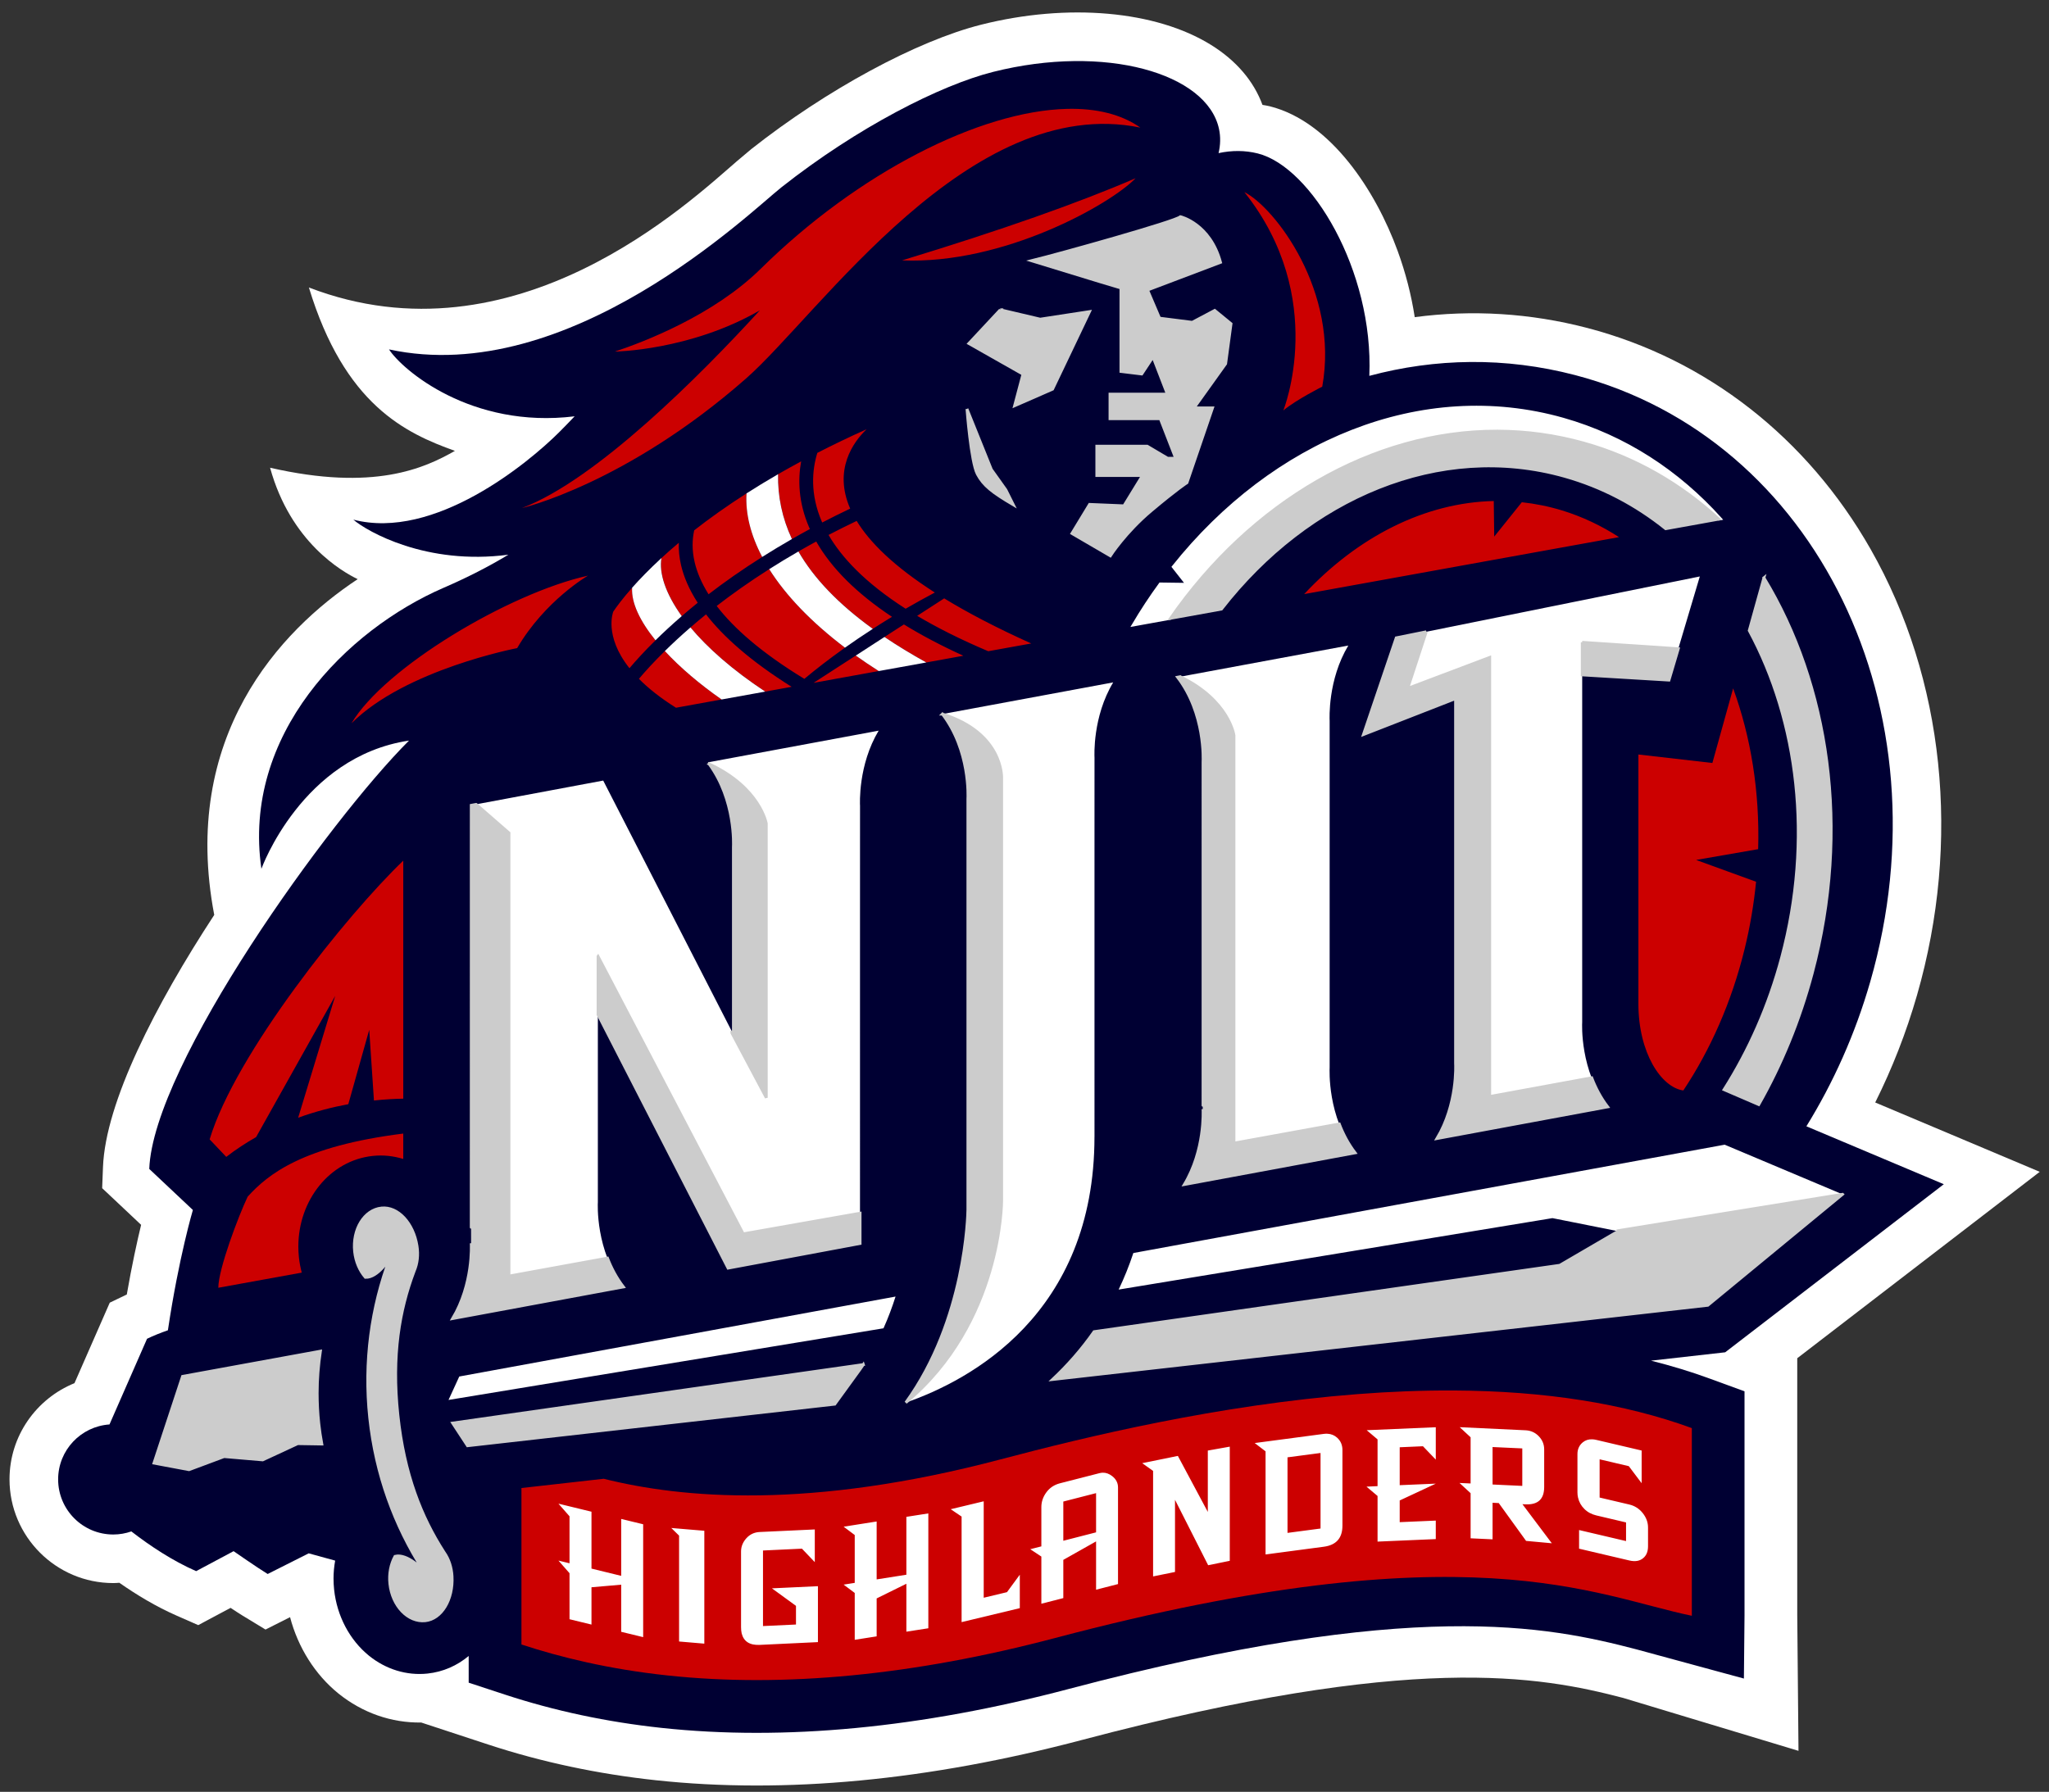
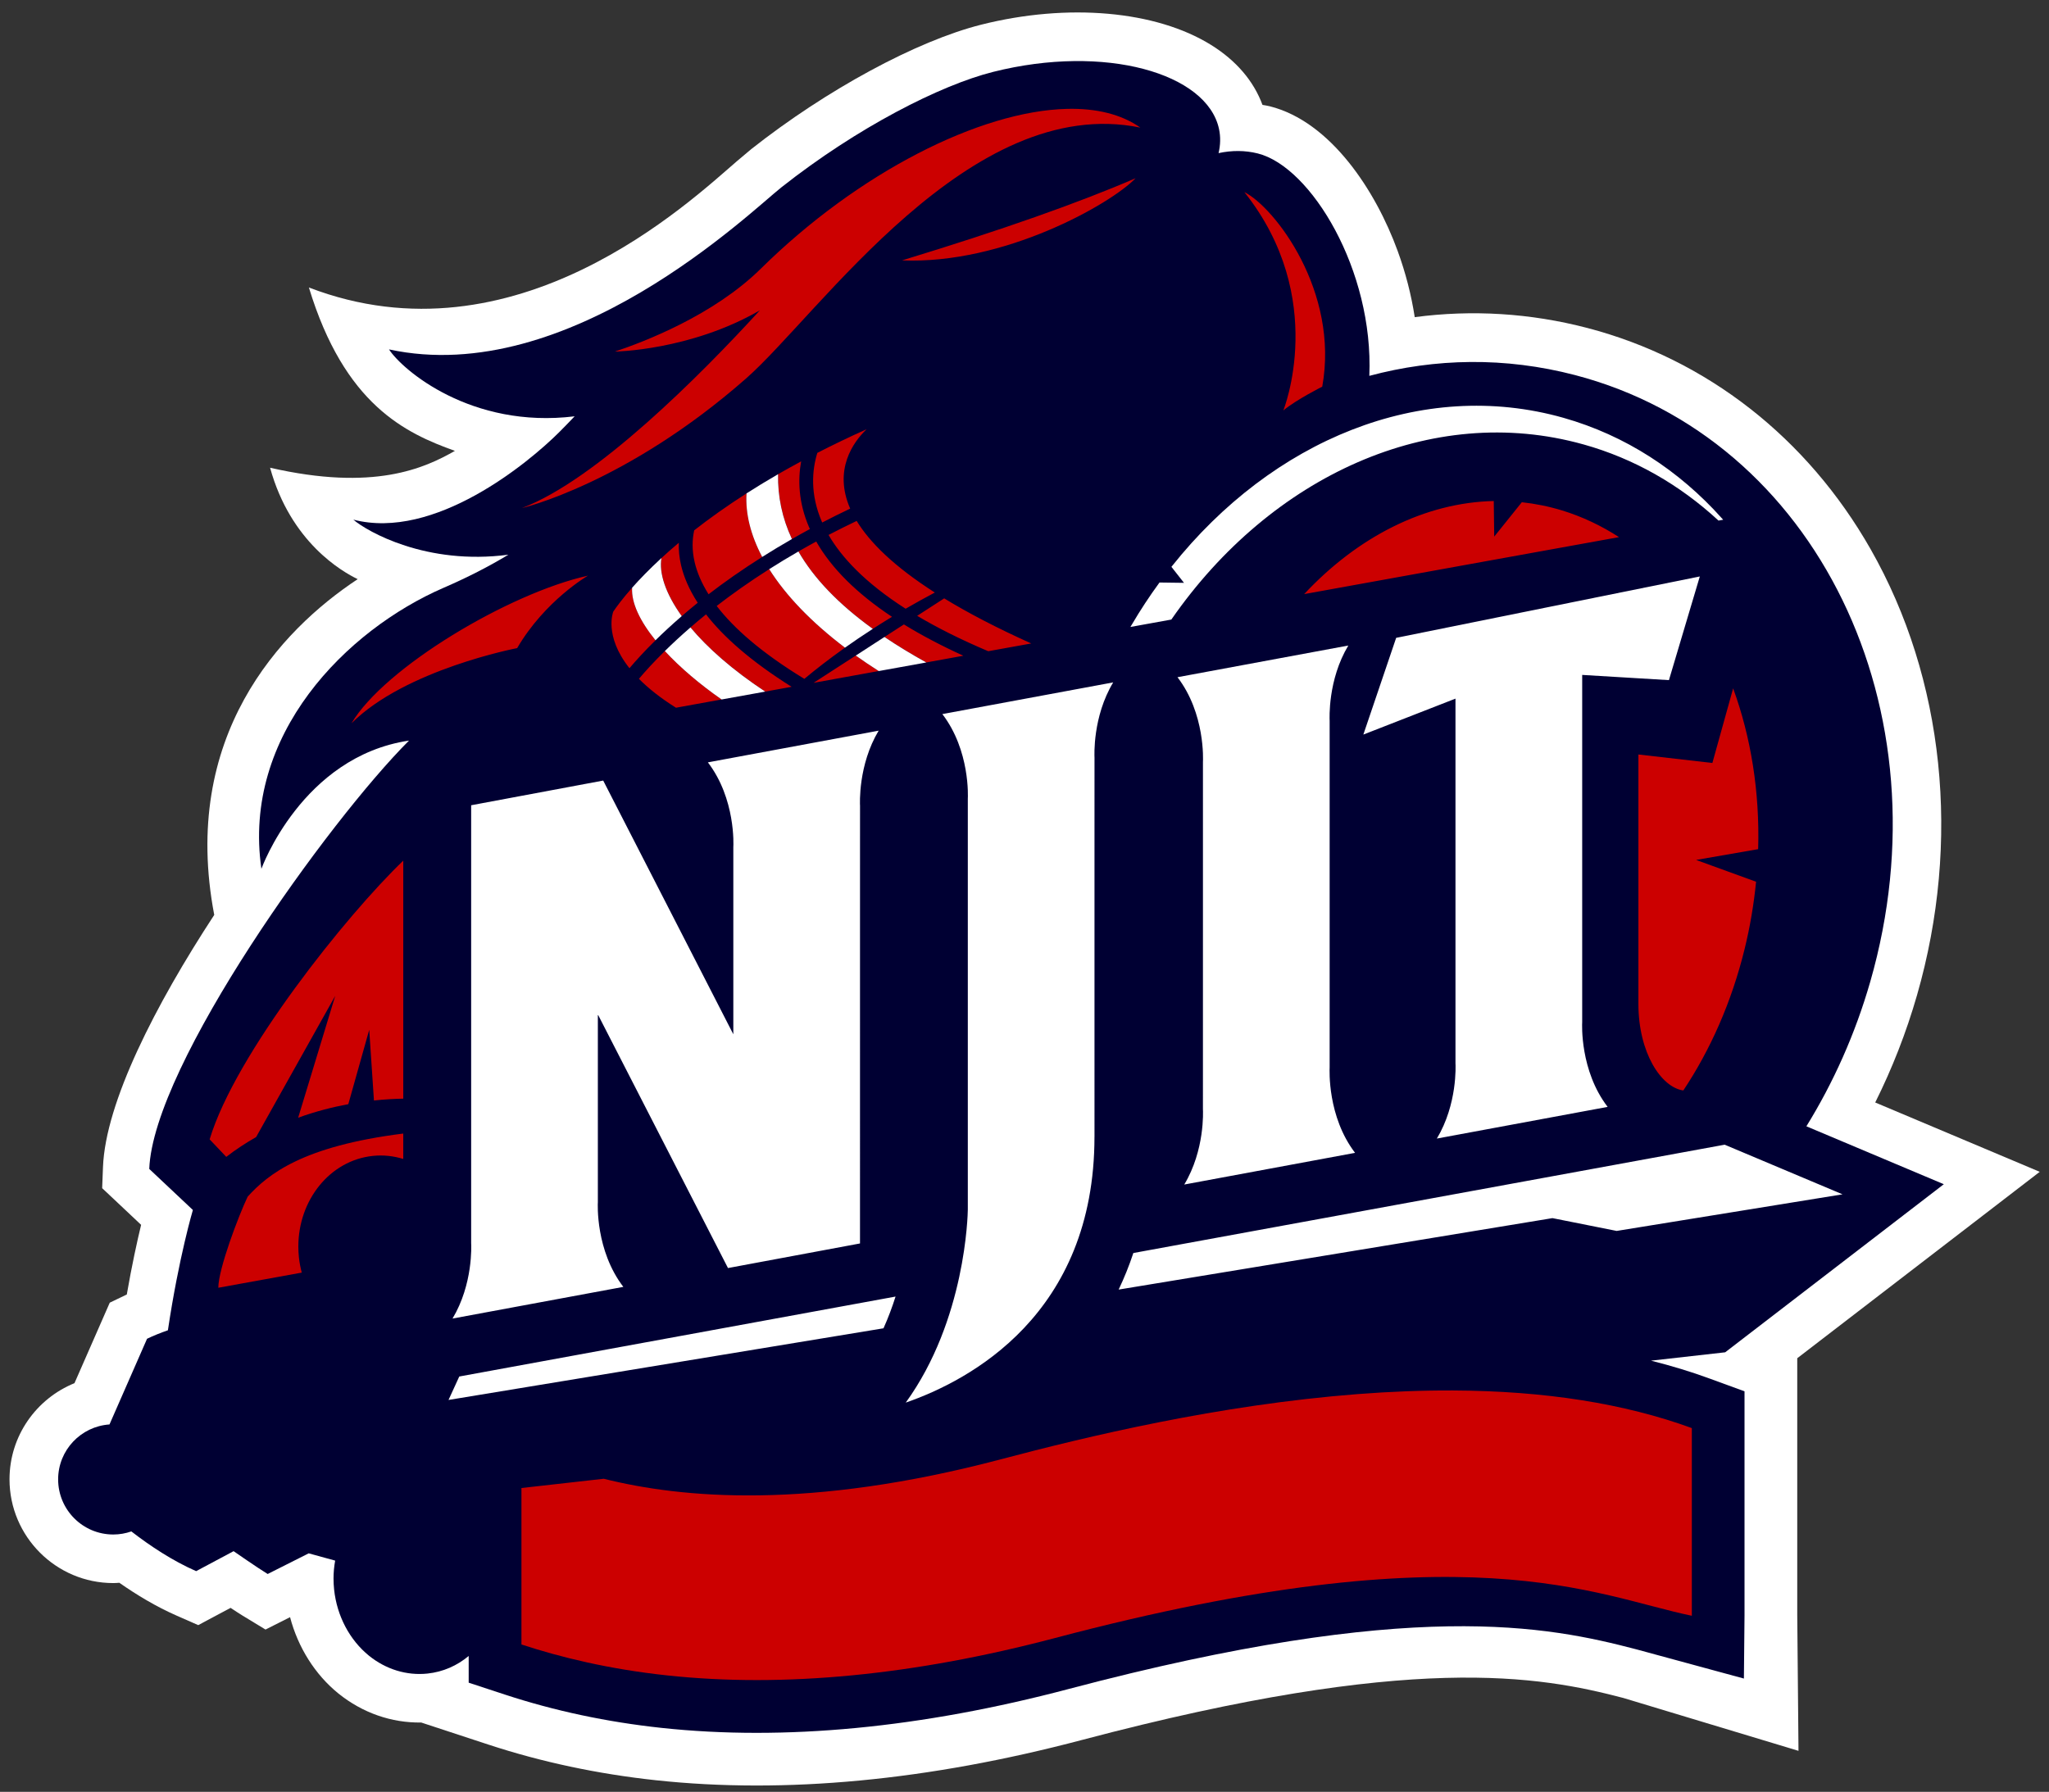
<svg xmlns="http://www.w3.org/2000/svg" xml:space="preserve" height="190.82" viewBox="0 0 218.151 190.821" width="218.15" version="1.1">
  <rect x="0" y="0" width="218.151" height="190.821" fill="#333333" stroke="none" />
  <g transform="matrix(1.25 0 0 -1.25 -459.31 829.24)">
    <g style="" transform="translate(.809 .539)">
      <path d="m534.73 558.68 5.641 4.339-6.558 2.765-7.455 3.142c1.436 2.88 2.639 5.935 3.562 9.149 3.769 13.112 2.328 26.958-3.952 37.988-5.407 9.498-13.973 16.192-24.121 18.846-4.873 1.274-9.835 1.57-14.71 0.924-0.288 1.87-0.769 3.762-1.458 5.65-1.859 5.102-5.695 11.017-10.906 12.32-0.199 0.05-0.403 0.076-0.605 0.114-0.745 2.023-2.231 3.775-4.378 5.108-4.694 2.921-12.194 3.583-19.571 1.728-5.491-1.38-13.18-5.542-19.585-10.598l-1.234-1.038c-4.02-3.458-18.859-17.518-36.452-10.757 3.032-9.982 8.209-12.403 12.437-13.919-2.6-1.481-6.901-3.462-15.743-1.436 1.751-6.354 6.134-8.848 7.462-9.493-6.619-4.372-15.112-13.436-12.218-28.606-4.993-7.631-9.263-15.958-9.476-21.485l-0.07-1.795 1.308-1.23 2.01-1.894c-0.346-1.43-0.79-3.458-1.22-5.935-0.022-0.011-0.044-0.019-0.066-0.03l-1.385-0.666-0.616-1.406-2.389-5.452c-3.24-1.314-5.533-4.488-5.533-8.191 0-4.874 3.967-8.84 8.842-8.84 0.173 0 0.342 0.014 0.512 0.025 1.478-1.033 3.131-2.03 4.879-2.798l1.842-0.809 1.774 0.948 0.981 0.522c0.376-0.251 0.736-0.485 1.008-0.652l1.967-1.195 2.054 1.037 0.036 0.018c0.677-2.57 2.112-4.876 4.117-6.502 2.051-1.654 4.524-2.512 7.055-2.474l5.73-1.883c4.512-1.483 9.31-2.503 14.262-3.035 10.999-1.183 23.214-0.025 36.307 3.438 28.156 7.447 38.942 5.442 46.079 3.575l14.929-4.507c0 0-0.101 11.449-0.106 11.566v21.882" fill="#fff" />
      <path d="m507.26 546.93 6.319 0.713 18.622 14.32-11.705 4.934c2.302 3.731 4.158 7.862 5.44 12.32 6.659 23.17-4.596 46.306-25.139 51.679-5.963 1.559-11.914 1.441-17.527-0.064 0.38 8.981-4.962 17.812-9.504 18.948-1.092 0.272-2.214 0.27-3.337 0.028 0.162 0.692 0.182 1.385 0.037 2.06-1.019 4.75-9.709 7.259-19.237 4.861-4.49-1.128-11.572-4.734-18.028-9.83-2.624-2.072-18.097-17.129-33.428-13.814 1.129-1.746 7.003-6.781 15.811-5.7-0.434-0.455-0.869-0.905-1.308-1.344-2.624-2.624-10.638-9.256-17.543-7.459 1.188-1.019 6.23-3.911 13.208-2.986-1.622-0.982-3.451-1.925-5.508-2.816-8.289-3.592-17.185-12.526-15.529-23.944 0 0 3.446 9.56 12.572 10.922-6.791-6.78-21.782-27.592-22.124-36.493l3.716-3.498s-1.194-4.004-2.128-10.247c-0.63-0.221-1.229-0.46-1.776-0.724l-3.199-7.3c-2.442-0.167-4.374-2.195-4.374-4.679 0-2.594 2.102-4.697 4.697-4.697 0.54 0 1.055 0.095 1.538 0.263 1.584-1.225 3.493-2.495 5.519-3.385l3.19 1.702s2.046-1.423 2.903-1.945l3.494 1.76s1.279-0.352 2.254-0.619c-0.089-0.497-0.139-1.004-0.139-1.525 0-0.313 0.018-0.632 0.051-0.952 0.239-2.239 1.322-4.289 2.972-5.628 1.446-1.165 3.215-1.705 4.985-1.518 1.33 0.142 2.522 0.677 3.504 1.498v-2.275l3.088-1.015c4.211-1.385 8.698-2.339 13.339-2.837 10.45-1.122 22.118-0.007 34.679 3.316 29.297 7.747 40.77 5.359 48.364 3.373l9.145-2.485 0.052 5.344v19.127l-2.946 1.078c-1.598 0.587-3.274 1.097-5.018 1.534" fill="#003" />
      <path d="m179.96 62.061-32.328 6.537-3.494 10.301 9.809-3.828v38.828c0.015 0.222 0.215 4.36-1.982 8.023l18.182-3.373c-2.967-3.873-2.721-8.845-2.709-9.021v-36.982l9.236 0.555 3.287-11.039zm-37.424 7.356-18.186 3.373c2.966 3.872 2.722 8.841 2.711 9.02 0 0 0.001 37.056-0.002 36.977 0.013 0.225 0.212 4.368-1.988 8.031l18.186-3.375c-2.962-3.876-2.716-8.854-2.707-9.098v-36.904c-0.009-0.224-0.211-4.36 1.986-8.023zm-25.033 3.926-18.187 3.375c2.967 3.874 2.723 8.841 2.711 9.021v43.746c-0.006 0.529-0.228 11.753-6.609 20.557 6.768-2.345 20.094-9.366 20.094-28.326h0.002s-0.001-40.42 0.002-40.348c-0.01-0.219-0.212-4.361 1.988-8.025zm-24.965 5.139-18.186 3.377c2.967 3.874 2.724 8.842 2.709 9.018v19.939l-13.853-27.019-14.059 2.629c0 6.979 0.001 46.703 0 46.637 0.015 0.222 0.214 4.361-1.984 8.027l18.186-3.373c-2.967-3.877-2.726-8.843-2.713-9.023v-19.992l13.855 27.01 14.055-2.62c0-6.976 0.001-46.655 0.004-46.588-0.013-0.221-0.213-4.363 1.984-8.027zm90.07 44.092-62.957 11.537c-0.456 1.377-0.983 2.673-1.566 3.893l46.186-7.609 6.838 1.363 24.045-3.898-12.545-5.285zm-88.275 16.174-46.449 8.514-1.145 2.496 46.311-7.631c0.511-1.134 0.932-2.273 1.283-3.379z" transform="matrix(.8 0 0 -.8 367.45 663.39)" fill="#fff" />
      <path d="m501.53 625.11c4.379-1.223 8.25-3.475 11.518-6.479l0.128 0.023c-3.611 4.019-8.147 6.998-13.404 8.488-12.049 3.409-24.709-1.916-33.206-12.581l1.167-1.487-2.275 0.031c-0.814-1.116-1.583-2.284-2.302-3.502l3.18 0.576c8.469 12.197 22.186 18.566 35.194 14.93" stroke="#fff" stroke-width="0.24" fill="#fff" />
-       <path d="m112.59 12.266c-9.26 0.217-22.216 6.771-32.598 17.015-5.038 4.971-12.433 7.795-15.539 8.832 0 0 8.014-0.104 15.432-4.391-6.367 6.966-17.448 18.077-25.332 21.055 0 0 11.075-2.567 23.855-13.791 7.825-6.875 23.826-30.445 41.986-26.727-2.036-1.434-4.715-2.067-7.803-1.994zm7.299 7.385c-5.985 2.591-14.276 5.524-24.863 8.748 10.818 0.461 22.216-5.984 24.863-8.748zm11.584 1.478c8.976 11.282 4.146 23.254 4.146 23.254 1.38-1.152 4.143-2.535 4.143-2.535 1.839-10.13-5.065-19.106-8.289-20.719zm-40.23 25.257c-1.863 0.836-3.603 1.675-5.238 2.514-0.564 1.841-0.784 4.385 0.479 7.326 0.01 0.029 0.028 0.06 0.041 0.09 0.957-0.498 1.952-0.991 2.978-1.48-1.804-4.128 0.32-7.084 1.74-8.449zm-6.959 3.418c-0.851 0.458-1.671 0.914-2.457 1.365-0.043 2.369 0.429 4.667 1.475 6.906 0.622-0.355 1.256-0.71 1.914-1.066-0.03-0.068-0.064-0.134-0.094-0.201-1.152-2.682-1.186-5.097-0.838-7.004zm-5.816 3.41c-2.127 1.363-3.979 2.686-5.572 3.934-0.21 0.956-0.255 2.086 0.045 3.377 0.241 1.044 0.709 2.194 1.484 3.432 1.662-1.28 3.564-2.619 5.711-3.975-1.228-2.331-1.801-4.618-1.668-6.768zm79.562 0.812c-7.326 0.161-14.478 3.793-20.191 9.914l33.52-6.067c-1.881-1.217-3.907-2.182-6.068-2.844-1.421-0.433-2.849-0.719-4.281-0.873l-2.938 3.662-0.049-3.793zm-67.836 2.121c-1.034 0.493-2.031 0.991-2.994 1.492 1.373 2.362 3.849 5.071 8.207 7.859 0.983-0.572 2.021-1.147 3.107-1.725-4.383-2.805-6.942-5.367-8.32-7.627zm-4.307 2.191c-0.651 0.352-1.278 0.709-1.895 1.062 1.631 2.829 4.221 5.567 7.922 8.238 0.654-0.422 1.327-0.846 2.041-1.279-3.74-2.484-6.438-5.161-8.068-8.021zm-14.631 0.137c-0.669 0.562-1.28 1.102-1.844 1.621-0.269 1.59 0.408 3.747 2.16 6.188 0.537-0.464 1.096-0.935 1.699-1.42-0.939-1.448-1.492-2.794-1.775-4.008-0.194-0.833-0.261-1.623-0.24-2.381zm9.629 2.807c-2.102 1.338-3.966 2.658-5.594 3.92 1.792 2.34 4.72 4.957 9.332 7.764 1.163-0.971 2.608-2.101 4.328-3.322-3.595-2.724-6.302-5.561-8.066-8.361zm-19.295 0.691c-8.436 1.877-21.677 9.793-25.184 15.729 5.74-5.744 17.641-8.01 17.641-8.01 2.967-5.08 7.543-7.719 7.543-7.719zm4.699 1.289c-1.036 1.17-1.681 2.056-2.01 2.545 0 0-1.035 2.551 1.725 6.025 0.678-0.804 1.595-1.813 2.775-2.977-1.632-2.016-2.585-3.966-2.49-5.594zm33.223 1.133-2.875 1.859c2.107 1.254 4.61 2.518 7.566 3.769l4.578-0.826c-3.702-1.665-6.76-3.268-9.27-4.803zm-25.357 1.705c-0.59 0.474-1.132 0.935-1.654 1.387 1.806 2.163 4.429 4.5 7.959 6.836l2.807-0.51c-4.398-2.759-7.284-5.358-9.111-7.713zm21.068 1.07-2.066 1.334c1.351 0.913 2.833 1.818 4.453 2.715l3.943-0.715c-2.345-1.067-4.454-2.18-6.33-3.334zm-25.449 2.832c-1.196 1.177-2.108 2.185-2.762 2.961 0.972 0.983 2.255 2.019 3.945 3.078l4.861-0.881c-2.322-1.617-4.414-3.394-6.045-5.158zm20.326 0.482-4.49 2.906 6.939-1.258c-0.852-0.543-1.671-1.093-2.449-1.648zm93.41 3.492-2.211 7.949-7.875-0.904v26.553c0 5.193 2.408 8.889 4.781 9.227 2.867-4.308 5.13-9.379 6.519-15.037 0.593-2.405 0.99-4.809 1.228-7.191l-6.385-2.322 6.606-1.148c0.181-6.096-0.769-11.942-2.664-17.125zm-141.59 18.352c-5.995 5.748-17.873 20.563-20.613 29.68l1.77 1.865c1.036-0.804 2.1-1.494 3.176-2.106l8.424-15.043-3.947 12.98c1.861-0.677 3.675-1.137 5.34-1.443l2.228-7.92 0.502 7.527c1.194-0.126 2.257-0.18 3.121-0.195v-25.346zm0 29.061c-10.726 1.344-14.401 4.337-16.564 6.719-0.998 2.1-3.125 7.732-3.125 9.703l8.883-1.613c-0.135-0.522-0.242-1.056-0.301-1.609-0.042-0.393-0.062-0.782-0.062-1.168 0-4.952 3.362-9.164 7.914-9.65 1.128-0.12 2.224 0.005 3.256 0.324v-2.705zm111.79 27.361c-3.25-0.015-6.64 0.112-10.168 0.385-14.874 1.152-28.826 4.517-38.025 6.951-20.33 5.375-33.928 4.153-42.252 2.066l-8.76 0.986v16.662c4.122 1.355 9.261 2.624 15.52 3.295 12.381 1.329 26.281-0.013 41.314-3.99 44.013-11.64 57.362-4.517 67.773-2.361v-19.986c-7.165-2.621-15.653-3.962-25.402-4.008z" transform="matrix(.8 0 0 -.8 367.45 663.39)" fill="#c00" />
-       <path d="m154.4 152.66 1.158 1.074v4.918l-1.182-0.053 1.182 1.088v4.805l2.338 0.109v-3.893l0.658 0.031 2.91 4.029 2.74 0.252-3.129-4.16 0.336 0.014c1.321 0.06 1.98-0.554 1.98-1.846v-4.008c0-0.528-0.189-0.994-0.57-1.393-0.381-0.399-0.854-0.612-1.41-0.639l-7.012-0.33zm-2.549 0.004-7.356 0.316 1.156 0.979v4.979l-1.178 0.053 1.178 0.994v4.859l6.199-0.268v-1.969l-3.84 0.166v-2.311l3.84-1.791-3.84 0.164v-4.037l2.475-0.109 1.365 1.424v-3.449zm-11.52 0.693c-0.129-0.007-0.264-0.003-0.404 0.016l-7.356 0.975 1.156 0.883v10.982l6.199-0.822c1.325-0.174 1.986-0.923 1.986-2.244v-8.057c0-0.54-0.193-0.98-0.574-1.32-0.286-0.254-0.621-0.39-1.008-0.412zm28.191 0.594c-0.399-0.019-0.74 0.088-1.023 0.322-0.375 0.312-0.566 0.727-0.566 1.246v4.084c0 0.194 0.021 0.381 0.064 0.561 0.105 0.464 0.329 0.866 0.674 1.205 0.341 0.341 0.766 0.566 1.27 0.686l3.166 0.746v1.986l-5-1.174v1.984l5.352 1.256c0.617 0.144 1.105 0.062 1.471-0.248 0.342-0.279 0.518-0.7 0.518-1.264v-1.998c0-0.552-0.191-1.065-0.566-1.539-0.378-0.469-0.85-0.773-1.422-0.908l-3.166-0.744v-4.072l3.107 0.729 1.367 1.816v-3.481l-4.826-1.133c-0.146-0.035-0.285-0.054-0.418-0.061zm-38.605 0.781-2.338 0.416v6.535l-3.189-5.965-3.795 0.773 1.158 0.826v11.234l2.334-0.475v-7.682l3.529 6.965 2.301-0.469v-12.16zm27.979 0.041 3.164 0.146v3.992l-3.164-0.148v-3.99zm-18.316 0.633v8.045l-3.516 0.465v-8.047l3.516-0.463zm-23.193 2.1c-0.116 0.003-0.234 0.02-0.354 0.051l-4.195 1.076c-0.603 0.156-1.087 0.473-1.445 0.959-0.357 0.484-0.537 1.01-0.537 1.576v4.184l-1.182 0.301 1.182 0.783v5.023l2.338-0.6v-4.07l3.488-1.967v5.144l2.336-0.6v-10.291c0-0.486-0.211-0.891-0.633-1.215-0.317-0.244-0.65-0.364-0.998-0.355zm-0.705 2.176v4.176l-3.488 0.896v-4.176l3.488-0.896zm-11.961 0.869-3.514 0.844 1.158 0.783v11.24l6.197-1.488v-3.561l-1.365 1.859-2.477 0.594v-10.271zm-45.277 0.254 1.178 1.344v5.004l-1.178-0.287 1.178 1.344v4.9l2.338 0.57v-3.973l3.162-0.275v5.018l2.34 0.568v-12.02l-2.34-0.568v6.062l-3.162-0.773v-6.059l-3.516-0.855zm39.379 1.037-2.338 0.365v6.164l-3.164 0.498v-6.168l-3.516 0.555 1.182 0.887v5.096l-1.182 0.186 1.182 0.887v4.99l2.334-0.367v-4.041l3.164-1.561v5.104l2.338-0.363v-12.23zm-27.365 1.553 0.828 0.812v11.275l2.688 0.229v-12.021l-3.516-0.295zm15.277 0.154-5.869 0.273c-0.57 0.027-1.042 0.249-1.418 0.666-0.377 0.42-0.564 0.889-0.564 1.406v8.059c0 0.238 0.022 0.458 0.064 0.66 0.217 0.867 0.856 1.278 1.918 1.23l6.203-0.295v-5.957l-4.898 0.23 2.561 1.865v1.988l-3.512 0.164v-8.047l4.146-0.195 1.369 1.434v-3.482z" transform="matrix(.8 0 0 -.8 367.45 663.39)" fill="#fff" />
-       <path d="m124.66 23.746c-0.462 0.487-12.707 3.917-15.861 4.691l7.217 2.211 2.311 0.691v8.891l2.217 0.271 1.199-1.816 1.527 3.955h-6.107v2.623h5.357l1.633 4.207h-0.861l-2.164-1.283h-5.369v3.123h4.867l-1.98 3.228-3.658-0.152-1.879 3.094 4.092 2.387s1.591-2.489 4.357-4.811c2.763-2.324 3.801-2.981 3.801-2.981l2.725-7.969h-1.967l3.361-4.699 0.574-4.258-1.736-1.422-2.394 1.268-3.482-0.441-1.279-3 7.773-2.945c-1.113-4.13-4.271-4.863-4.271-4.863zm-19.176 9.914-3.35 3.59 5.764 3.266-0.893 3.369 4.045-1.77 3.938-8.26-5.256 0.805-4.248-1zm-3.547 10.561c0 0 0.419 5.651 1.107 6.943 0.651 1.222 1.582 1.944 3.832 3.269l-0.795-1.59-1.549-2.176-2.596-6.447zm56.469 2.361c-13.269-0.031-26.2 7.548-34.801 19.936l5.426-0.982c9.249-11.895 23.238-17.89 36.543-14.139 3.993 1.127 7.598 3.045 10.754 5.58l5.662-1.023c-4.085-3.753-8.919-6.571-14.393-8.1-3.049-0.852-6.129-1.264-9.191-1.272zm28.381 15.617-1.565 5.621c5.218 9.669 6.81 22.222 3.459 34.791-1.383 5.188-3.494 9.924-6.143 14.1l3.699 1.592c2.405-4.237 4.344-8.926 5.689-13.982 4.088-15.384 1.774-30.744-5.141-42.121zm-35.951 5.752-3.197 0.646-3.494 10.301 9.809-3.828v38.828c0.015 0.222 0.215 4.36-1.982 8.023l18.182-3.373c-0.759-0.992-1.307-2.06-1.701-3.098l-10.861 1.994v-46.764l-8.729 3.299 1.975-6.029zm16.607 1.123v3.471l9.236 0.555 0.992-3.34-10.229-0.686zm-42.803 3.66-0.283 0.055c2.966 3.872 2.722 8.841 2.711 9.02 0 0 0.001 37.056-0.002 36.977 0.013 0.225 0.212 4.368-1.988 8.031l18.186-3.375c-0.753-0.987-1.295-2.044-1.689-3.076l-11.211 2.041v-43.42s-0.507-3.735-5.723-6.252zm-25.318 3.982c2.967 3.874 2.723 8.841 2.711 9.021v43.746c-0.006 0.529-0.228 11.753-6.609 20.557 10.221-8.493 10.205-21.488 10.205-21.488v-45.035s0.2-4.777-6.301-6.801h-0.006zm-24.842 5.309c2.833 3.848 2.601 8.676 2.588 8.85v19.939l-0.178-0.352 0.021 0.223 3.66 6.889v-29.199c0-0-0.651-3.83-6.092-6.35zm-24.801 4.307-0.521 0.098c0 6.979-0.001 46.703-0.002 46.637 0.015 0.222 0.214 4.361-1.984 8.027l18.188-3.373c-0.753-0.983-1.301-2.038-1.695-3.068l-10.488 1.914v-47.193l-3.496-3.041zm12.979 16.193v6.201l13.844 26.996 14.055-2.627v-3.223l-12.441 2.197-15.457-29.545zm132.5 25.332-24.045 3.898 0.158 0.033-6.217 3.627-49.584 7.07c-1.356 1.941-2.862 3.629-4.424 5.096l69.766-7.904 14.346-11.82zm-155.56 1.461c-1.827 0.194-3.109 2.277-2.857 4.643 0.113 1.067 0.531 2.028 1.147 2.742 1.355 0.054 2.611-2.064 2.611-2.064-1.971 5.242-2.784 11.043-2.148 17.037 0.634 5.992 2.651 11.494 5.678 16.201 0 0-1.674-1.806-2.988-1.467-0.452 0.824-0.661 1.852-0.547 2.92 0.249 2.367 1.942 4.133 3.769 3.941 1.738-0.184 2.99-2.27 2.852-4.74-0.055-0.954-0.345-1.832-0.836-2.529l-0.025-0.035-0.021-0.035c-2.377-3.7-4.21-8.222-4.885-14.574-0.676-6.356 0.169-11.16 1.717-15.277l0.014-0.039 0.016-0.041c0.336-0.789 0.438-1.701 0.289-2.644v-0.002c-0.386-2.446-2.046-4.22-3.783-4.035zm-6.498 15.246-14.68 2.684-3.043 9.236 3.734 0.701 3.731-1.393 4.113 0.35 3.727-1.73 2.568 0.041c-0.132-0.729-0.246-1.462-0.324-2.203-0.116-1.077-0.17-2.15-0.17-3.221 0-1.496 0.122-2.984 0.344-4.465zm57.805 1.424-43.729 6.232 1.584 2.416 39.104-4.43 2.684-3.701c0.123-0.171 0.24-0.347 0.357-0.518z" transform="matrix(.8 0 0 -.8 367.45 663.39)" stroke="#ccc" stroke-width="0.3" fill="#ccc" />
+       <path d="m112.59 12.266c-9.26 0.217-22.216 6.771-32.598 17.015-5.038 4.971-12.433 7.795-15.539 8.832 0 0 8.014-0.104 15.432-4.391-6.367 6.966-17.448 18.077-25.332 21.055 0 0 11.075-2.567 23.855-13.791 7.825-6.875 23.826-30.445 41.986-26.727-2.036-1.434-4.715-2.067-7.803-1.994zm7.299 7.385c-5.985 2.591-14.276 5.524-24.863 8.748 10.818 0.461 22.216-5.984 24.863-8.748zm11.584 1.478c8.976 11.282 4.146 23.254 4.146 23.254 1.38-1.152 4.143-2.535 4.143-2.535 1.839-10.13-5.065-19.106-8.289-20.719zm-40.23 25.257c-1.863 0.836-3.603 1.675-5.238 2.514-0.564 1.841-0.784 4.385 0.479 7.326 0.01 0.029 0.028 0.06 0.041 0.09 0.957-0.498 1.952-0.991 2.978-1.48-1.804-4.128 0.32-7.084 1.74-8.449zm-6.959 3.418c-0.851 0.458-1.671 0.914-2.457 1.365-0.043 2.369 0.429 4.667 1.475 6.906 0.622-0.355 1.256-0.71 1.914-1.066-0.03-0.068-0.064-0.134-0.094-0.201-1.152-2.682-1.186-5.097-0.838-7.004zm-5.816 3.41c-2.127 1.363-3.979 2.686-5.572 3.934-0.21 0.956-0.255 2.086 0.045 3.377 0.241 1.044 0.709 2.194 1.484 3.432 1.662-1.28 3.564-2.619 5.711-3.975-1.228-2.331-1.801-4.618-1.668-6.768zm79.562 0.812c-7.326 0.161-14.478 3.793-20.191 9.914l33.52-6.067c-1.881-1.217-3.907-2.182-6.068-2.844-1.421-0.433-2.849-0.719-4.281-0.873l-2.938 3.662-0.049-3.793zm-67.836 2.121c-1.034 0.493-2.031 0.991-2.994 1.492 1.373 2.362 3.849 5.071 8.207 7.859 0.983-0.572 2.021-1.147 3.107-1.725-4.383-2.805-6.942-5.367-8.32-7.627zm-4.307 2.191c-0.651 0.352-1.278 0.709-1.895 1.062 1.631 2.829 4.221 5.567 7.922 8.238 0.654-0.422 1.327-0.846 2.041-1.279-3.74-2.484-6.438-5.161-8.068-8.021zm-14.631 0.137c-0.669 0.562-1.28 1.102-1.844 1.621-0.269 1.59 0.408 3.747 2.16 6.188 0.537-0.464 1.096-0.935 1.699-1.42-0.939-1.448-1.492-2.794-1.775-4.008-0.194-0.833-0.261-1.623-0.24-2.381zm9.629 2.807c-2.102 1.338-3.966 2.658-5.594 3.92 1.792 2.34 4.72 4.957 9.332 7.764 1.163-0.971 2.608-2.101 4.328-3.322-3.595-2.724-6.302-5.561-8.066-8.361zm-19.295 0.691c-8.436 1.877-21.677 9.793-25.184 15.729 5.74-5.744 17.641-8.01 17.641-8.01 2.967-5.08 7.543-7.719 7.543-7.719zm4.699 1.289c-1.036 1.17-1.681 2.056-2.01 2.545 0 0-1.035 2.551 1.725 6.025 0.678-0.804 1.595-1.813 2.775-2.977-1.632-2.016-2.585-3.966-2.49-5.594m33.223 1.133-2.875 1.859c2.107 1.254 4.61 2.518 7.566 3.769l4.578-0.826c-3.702-1.665-6.76-3.268-9.27-4.803zm-25.357 1.705c-0.59 0.474-1.132 0.935-1.654 1.387 1.806 2.163 4.429 4.5 7.959 6.836l2.807-0.51c-4.398-2.759-7.284-5.358-9.111-7.713zm21.068 1.07-2.066 1.334c1.351 0.913 2.833 1.818 4.453 2.715l3.943-0.715c-2.345-1.067-4.454-2.18-6.33-3.334zm-25.449 2.832c-1.196 1.177-2.108 2.185-2.762 2.961 0.972 0.983 2.255 2.019 3.945 3.078l4.861-0.881c-2.322-1.617-4.414-3.394-6.045-5.158zm20.326 0.482-4.49 2.906 6.939-1.258c-0.852-0.543-1.671-1.093-2.449-1.648zm93.41 3.492-2.211 7.949-7.875-0.904v26.553c0 5.193 2.408 8.889 4.781 9.227 2.867-4.308 5.13-9.379 6.519-15.037 0.593-2.405 0.99-4.809 1.228-7.191l-6.385-2.322 6.606-1.148c0.181-6.096-0.769-11.942-2.664-17.125zm-141.59 18.352c-5.995 5.748-17.873 20.563-20.613 29.68l1.77 1.865c1.036-0.804 2.1-1.494 3.176-2.106l8.424-15.043-3.947 12.98c1.861-0.677 3.675-1.137 5.34-1.443l2.228-7.92 0.502 7.527c1.194-0.126 2.257-0.18 3.121-0.195v-25.346zm0 29.061c-10.726 1.344-14.401 4.337-16.564 6.719-0.998 2.1-3.125 7.732-3.125 9.703l8.883-1.613c-0.135-0.522-0.242-1.056-0.301-1.609-0.042-0.393-0.062-0.782-0.062-1.168 0-4.952 3.362-9.164 7.914-9.65 1.128-0.12 2.224 0.005 3.256 0.324v-2.705zm111.79 27.361c-3.25-0.015-6.64 0.112-10.168 0.385-14.874 1.152-28.826 4.517-38.025 6.951-20.33 5.375-33.928 4.153-42.252 2.066l-8.76 0.986v16.662c4.122 1.355 9.261 2.624 15.52 3.295 12.381 1.329 26.281-0.013 41.314-3.99 44.013-11.64 57.362-4.517 67.773-2.361v-19.986c-7.165-2.621-15.653-3.962-25.402-4.008z" transform="matrix(.8 0 0 -.8 367.45 663.39)" fill="#c00" />
      <path d="m81.824 51.17c-0.029 0.017-0.056 0.036-0.086 0.053-0.51 0.295-1.006 0.589-1.49 0.883-0.12 0.072-0.237 0.145-0.357 0.217-0.449 0.276-0.889 0.55-1.316 0.824-0.036 0.022-0.073 0.044-0.109 0.068-0.133 2.149 0.439 4.437 1.668 6.768 1-0.634 2.054-1.269 3.166-1.906-1.046-2.24-1.518-4.538-1.475-6.906zm2.166 8.232c-1.091 0.627-2.125 1.257-3.107 1.881 1.764 2.801 4.471 5.637 8.066 8.361 0.907-0.645 1.896-1.314 2.963-2.004-3.7-2.671-6.291-5.409-7.922-8.238zm-14.58 0.695c-0.007 0.006-0.012 0.013-0.02 0.02-1.278 1.177-2.295 2.233-3.084 3.121-0.007 0.007-0.012 0.016-0.02 0.025-0.095 1.627 0.858 3.578 2.49 5.594 0.805-0.793 1.734-1.657 2.793-2.572-1.752-2.441-2.429-4.598-2.16-6.188zm3.088 7.391c-1.035 0.897-1.944 1.743-2.727 2.516 1.631 1.764 3.723 3.541 6.045 5.158l4.641-0.838c-3.53-2.336-6.153-4.673-7.959-6.836zm20.656 1.018-3.057 1.98c0.778 0.555 1.597 1.105 2.449 1.648l5.061-0.914c-1.62-0.897-3.102-1.801-4.453-2.715z" transform="matrix(.8 0 0 -.8 367.45 663.39)" fill="#fff" />
    </g>
  </g>
</svg>